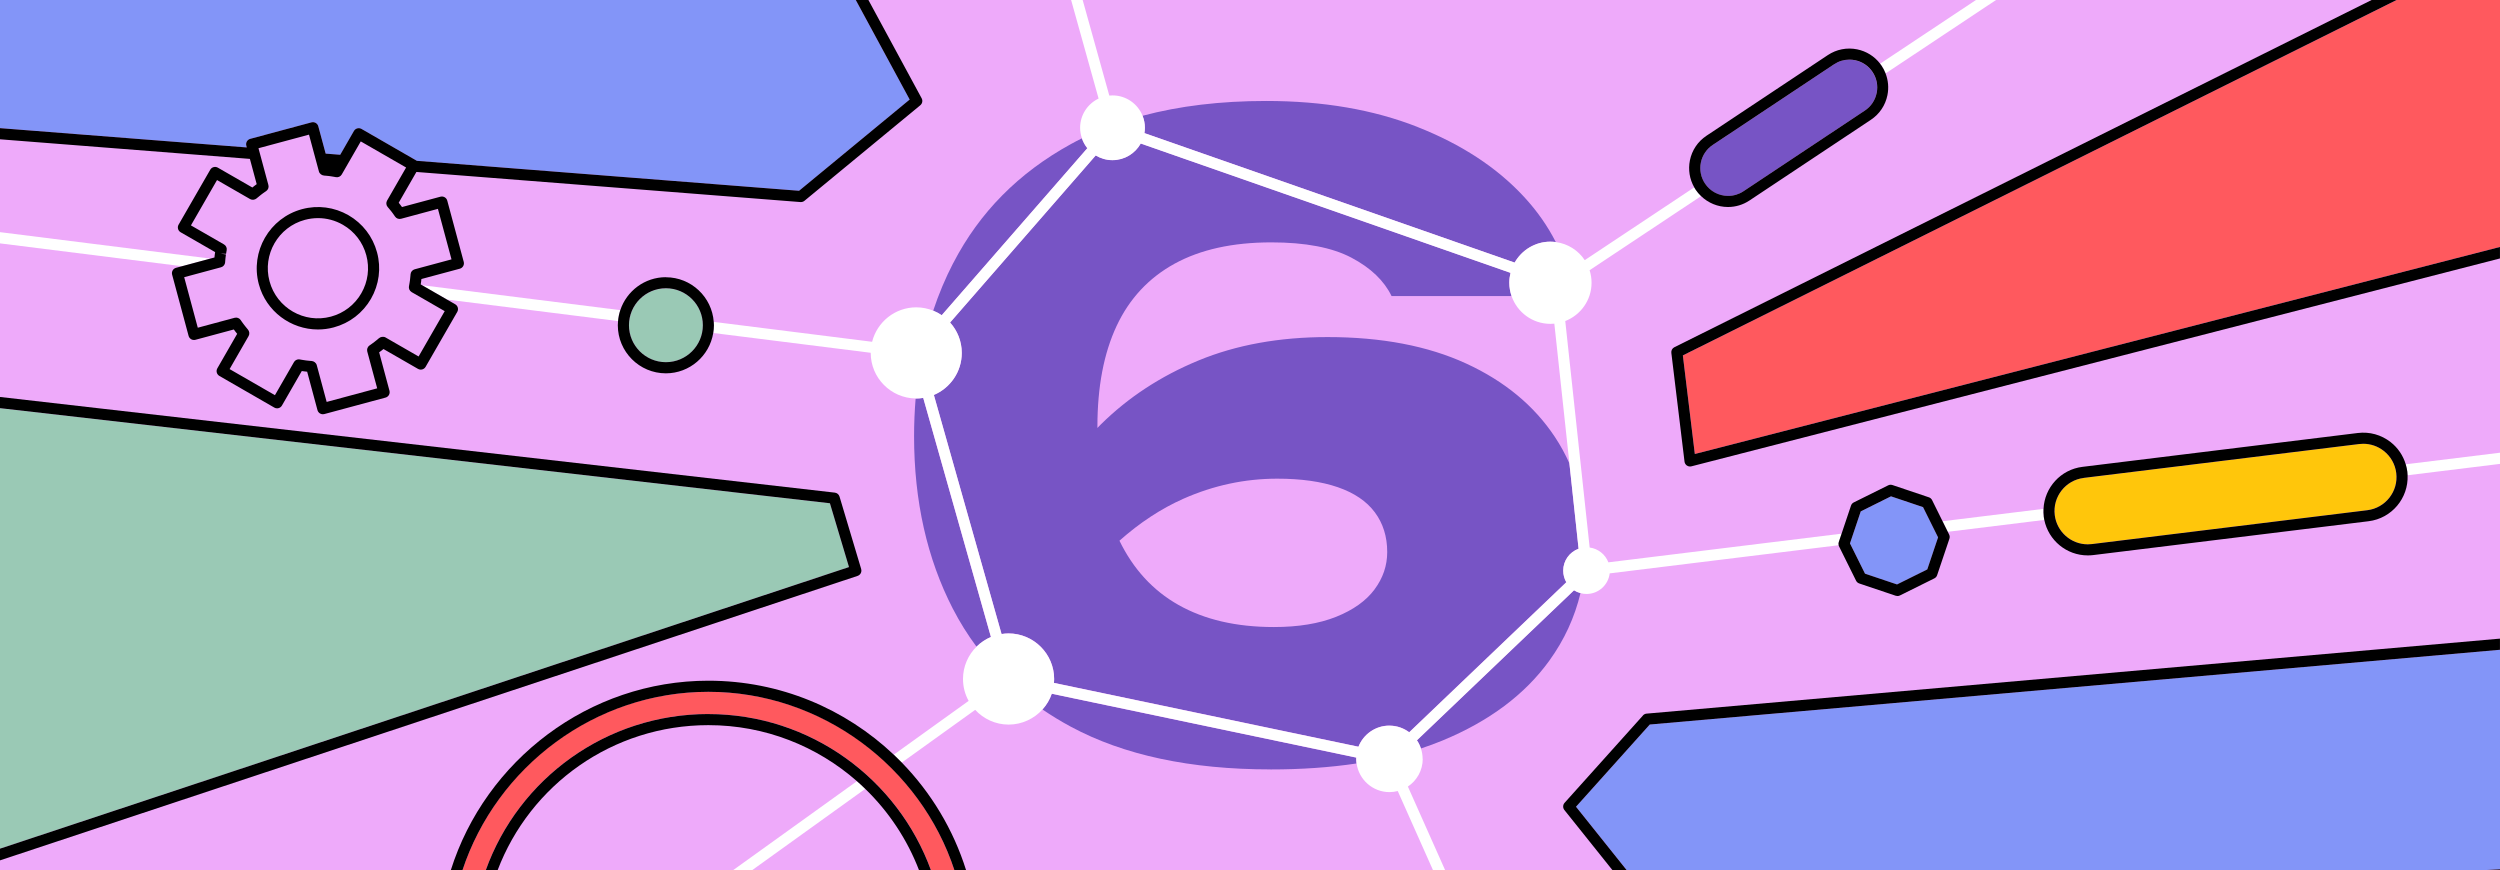
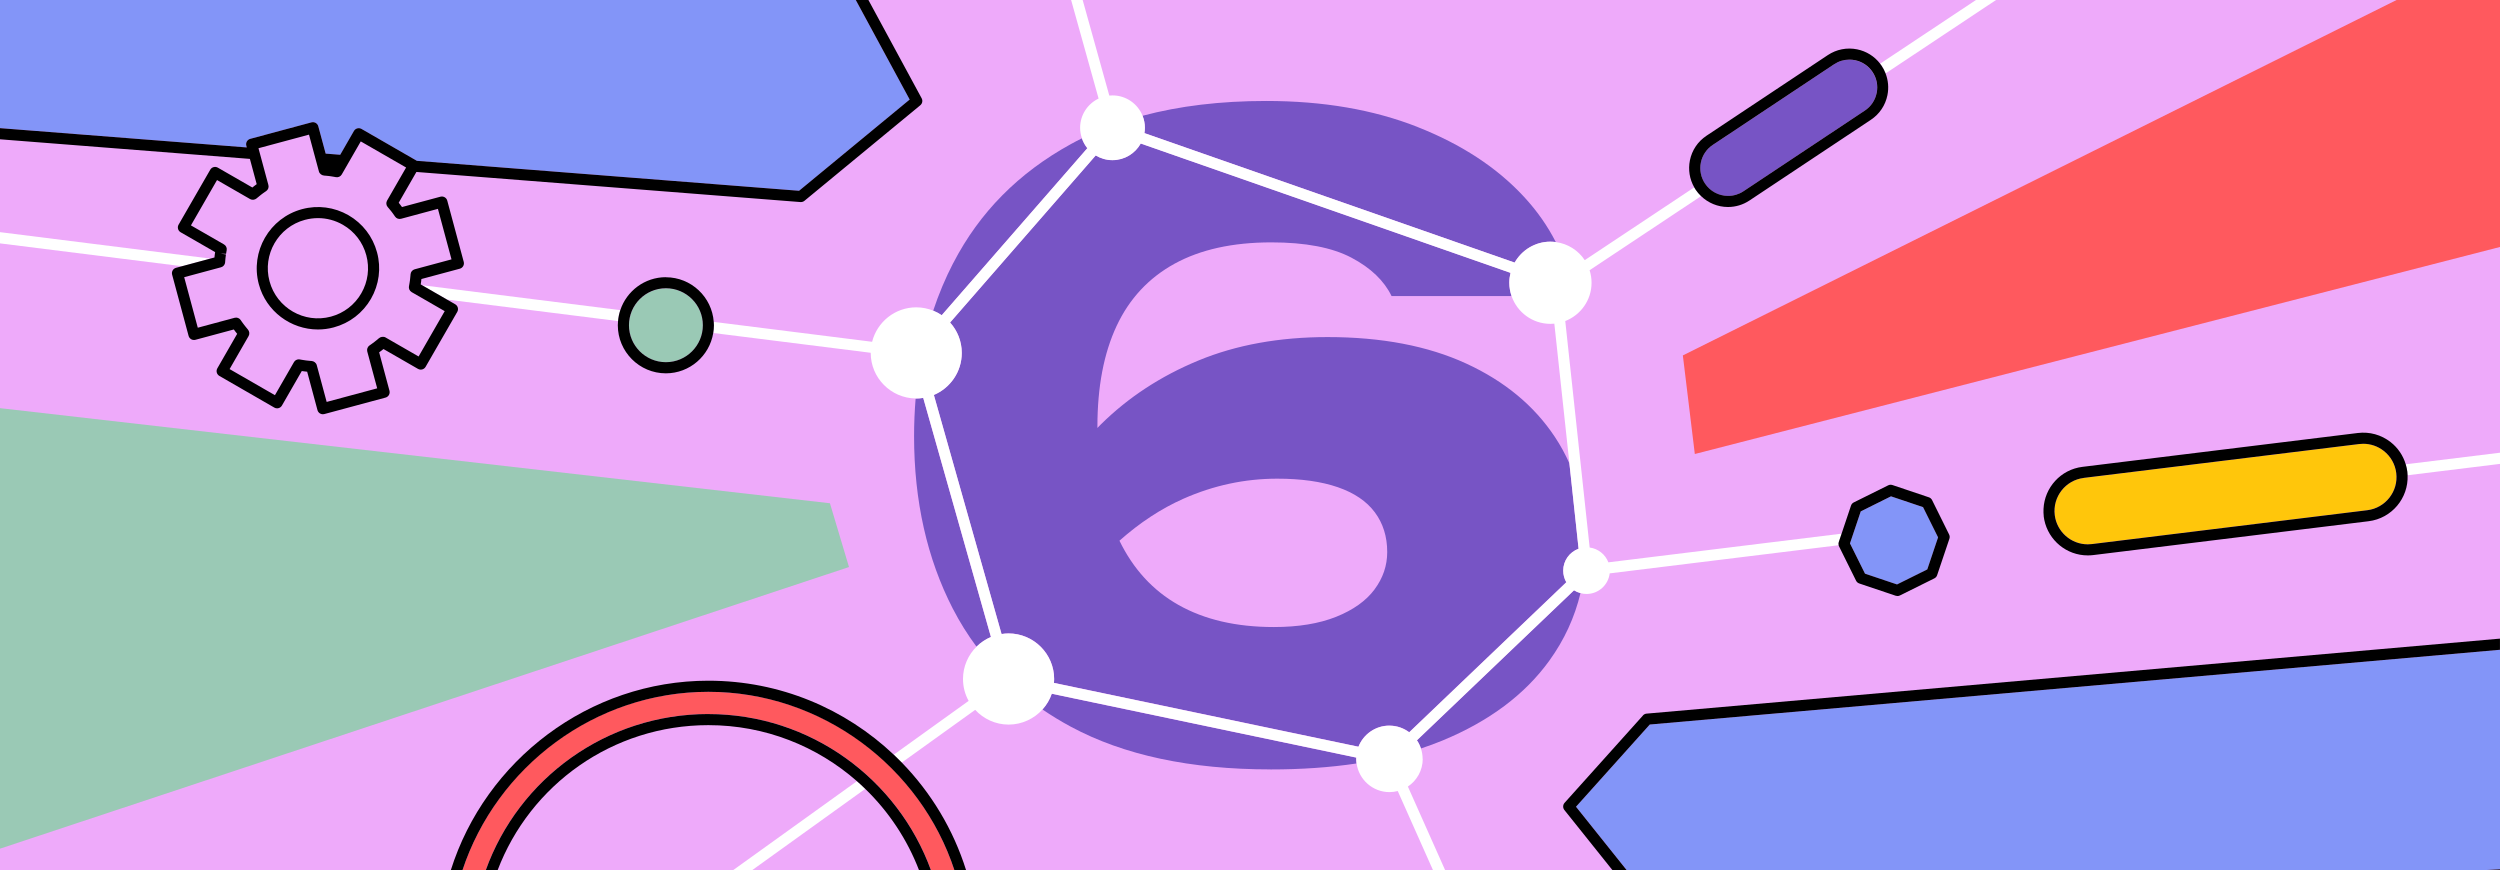
<svg xmlns="http://www.w3.org/2000/svg" id="Layer_2" viewBox="0 0 675 235">
  <defs>
    <style>
      .cls-1 {
        fill: #9ac9b5;
      }

      .cls-2 {
        fill: #7754c5;
      }

      .cls-3 {
        fill: #eeaafa;
      }

      .cls-4 {
        fill: #ff595e;
      }

      .cls-5 {
        fill: #fff;
      }

      .cls-6 {
        fill: #8395f8;
      }

      .cls-7 {
        fill: #ffc60b;
      }
    </style>
  </defs>
  <g id="Layer_3">
    <g>
      <rect class="cls-3" y="0" width="675" height="235" />
      <g>
        <path class="cls-2" d="M422.9,157.21c-.53-.92-.84-1.99-.84-3.14,0-2.72,1.74-5.04,4.15-5.92l-2.48-23.05c-1.11-2.48-2.41-4.86-3.93-7.15-5.6-8.44-13.58-15.04-23.94-19.8-10.36-4.76-22.83-7.14-37.41-7.14-13.05,0-24.67,2.11-34.88,6.33-10.21,4.22-18.99,9.98-26.36,17.27-.31.31-.61.63-.91.94,0-.12,0-.24,0-.37,0-10.74,1.73-19.8,5.18-27.17,3.45-7.37,8.67-12.97,15.65-16.81,6.98-3.83,15.69-5.76,26.13-5.76,9.21,0,16.42,1.38,21.64,4.14,5.22,2.76,8.82,6.22,10.82,10.36h32.41c-.4-1.14-.62-2.36-.62-3.63,0-.92.12-1.8.33-2.66l-99.84-34.92c-1.5,2.68-4.36,4.49-7.64,4.49-1.66,0-3.2-.47-4.52-1.27l-39.32,45.11c1.96,2.18,3.16,5.05,3.16,8.21,0,5.1-3.11,9.48-7.54,11.35l18.28,64.55c.62-.1,1.24-.16,1.88-.16,6.79,0,12.32,5.53,12.32,12.32,0,.35-.02.7-.05,1.04l82.21,17.23c1.31-3.33,4.56-5.7,8.35-5.7,2.01,0,3.86.67,5.36,1.79l42.42-40.51ZM371.11,159.17c-2.3,3.07-5.75,5.53-10.36,7.37s-10.21,2.76-16.81,2.76c-10.13,0-18.73-1.99-25.79-5.99-6.87-3.88-12.16-9.66-15.9-17.32,5.51-4.89,11.27-8.67,17.29-11.34,8.13-3.6,16.58-5.41,25.32-5.41,6.45,0,11.89.77,16.34,2.3,4.45,1.54,7.79,3.8,10.01,6.79,2.22,2.99,3.34,6.56,3.34,10.71,0,3.68-1.15,7.06-3.45,10.13Z" />
        <path class="cls-2" d="M257.38,71c-2.13,4.12-3.93,8.42-5.42,12.89.81.33,1.58.73,2.3,1.22l39.31-45.09c-.64-.79-1.14-1.68-1.47-2.66-1,.49-1.98,1-2.94,1.53-14.12,7.75-24.71,18.46-31.77,32.12Z" />
        <path class="cls-2" d="M257.27,164.35c1.87,3.63,4,7.04,6.39,10.25,1.11-1.1,2.42-1.98,3.88-2.6l-18.28-64.55c-.61.1-1.24.16-1.88.16-.05,0-.11,0-.16,0-.27,3.3-.42,6.68-.42,10.13,0,17.5,3.49,33.04,10.47,46.62Z" />
        <path class="cls-2" d="M382.74,34.28c-11.9-4.68-25.52-7.02-40.86-7.02-12.32,0-23.45,1.34-33.4,4,.4,1,.63,2.1.63,3.25,0,.49-.05.96-.13,1.43l99.96,34.96c1.91-3.37,5.52-5.65,9.66-5.65.49,0,.98.04,1.46.11-2.18-4.3-5.02-8.37-8.55-12.19-7.29-7.9-16.88-14.19-28.78-18.88Z" />
        <path class="cls-2" d="M343.03,207.75c8.34,0,16.08-.54,23.22-1.61-.06-.4-.09-.81-.09-1.23,0-.12.01-.23.02-.35l-82.22-17.24c-.54,1.59-1.4,3.02-2.5,4.24,2.44,1.66,5,3.22,7.7,4.67,14.27,7.67,32.23,11.51,53.87,11.51Z" />
        <path class="cls-2" d="M382.57,199.88c.46.67.82,1.42,1.08,2.21,2.02-.67,3.99-1.38,5.88-2.17,12.58-5.22,22.18-12.39,28.78-21.53,4.05-5.6,6.85-11.69,8.42-18.25-.63-.17-1.21-.43-1.75-.77l-42.41,40.5Z" />
        <polygon class="cls-1" points="229.23 153.1 224.08 135.88 0 110.2 0 229.14 229.23 153.1" />
-         <path d="M232.52,153.64l-5.85-19.57c-.17-.57-.67-.99-1.27-1.06L0,107.18v3.02l224.08,25.68,5.15,17.23L0,229.14v3.16l231.55-76.81c.77-.26,1.2-1.08.96-1.85Z" />
        <polygon class="cls-4" points="457.6 122.58 675 66.68 675 0 647.07 0 454.37 95.96 457.6 122.58" />
-         <path d="M457.6,122.58l-3.23-26.62L647.07,0h-6.73l-188.26,93.75c-.57.28-.9.89-.82,1.52l3.56,29.37c.05.43.29.81.64,1.06.25.17.55.26.85.26.12,0,.25-.02.37-.05l218.31-56.13v-3.1l-217.4,55.9Z" />
-         <path class="cls-5" d="M113.97,77.01l6.72,3.87,46.18,5.81c.09-1.02.3-2.01.61-2.95l-53.51-6.73Z" />
+         <path class="cls-5" d="M113.97,77.01l6.72,3.87,46.18,5.81c.09-1.02.3-2.01.61-2.95l-53.51-6.73" />
        <polygon class="cls-5" points="56.79 69.82 0 62.68 0 65.71 49.14 71.88 56.79 69.82" />
        <path class="cls-5" d="M231.37,210.92l-33.51,24.08h5.14l30.62-22.01c-.73-.71-1.48-1.4-2.25-2.08Z" />
        <path class="cls-5" d="M384.11,204.91c0-.99-.17-1.93-.46-2.82-.26-.79-.62-1.53-1.08-2.21l42.41-40.5c.53.34,1.12.6,1.75.77.52.14,1.07.22,1.64.22,3.22,0,5.88-2.43,6.25-5.56l61.81-7.6c-.07-.28-.07-.58.03-.86l.76-2.26-62.96,7.74c-.81-2.12-2.73-3.69-5.05-4l-6.59-61.15c4.15-1.61,7.1-5.63,7.1-10.34,0-1.18-.19-2.32-.53-3.38l30.12-20.02c-.54-.52-1.04-1.09-1.46-1.73-.14-.21-.26-.43-.38-.64l-29.59,19.67c-1.73-2.62-4.55-4.45-7.8-4.88-.48-.06-.96-.11-1.46-.11-4.14,0-7.75,2.28-9.66,5.65l-99.96-34.96c.08-.47.13-.94.13-1.43,0-1.15-.23-2.24-.63-3.25-1.29-3.22-4.44-5.5-8.12-5.5-.29,0-.58.02-.87.04l-7.19-25.8h-3.12l7.42,26.61c-2.95,1.41-4.99,4.41-4.99,7.89,0,1,.18,1.95.49,2.85.34.98.84,1.87,1.47,2.66l-39.31,45.09c-.72-.49-1.49-.89-2.3-1.22-1.42-.57-2.97-.9-4.59-.9-5.75,0-10.57,3.96-11.92,9.3l-42.73-5.37c.02.3.05.6.05.9,0,.72-.07,1.42-.19,2.1l42.49,5.34s0,.02,0,.04c0,6.73,5.44,12.21,12.15,12.3.05,0,.11,0,.16,0,.64,0,1.27-.06,1.88-.16l18.28,64.55c-1.46.61-2.77,1.5-3.88,2.6-2.26,2.23-3.67,5.33-3.67,8.75,0,2.14.55,4.16,1.52,5.91l-20.18,14.5c.74.7,1.46,1.41,2.17,2.13l19.78-14.21c2.25,2.44,5.46,3.98,9.04,3.98s6.89-1.59,9.15-4.1c1.1-1.22,1.96-2.66,2.5-4.24l82.22,17.24c0,.12-.02.23-.02.35,0,.42.04.82.09,1.23.6,4.37,4.35,7.75,8.88,7.75.77,0,1.51-.11,2.23-.29l9.54,21.41h3.28l-10.08-22.62c2.41-1.61,4.01-4.36,4.01-7.47ZM375.13,195.93c-3.79,0-7.03,2.37-8.35,5.7l-82.21-17.23c.03-.34.05-.69.05-1.04,0-6.79-5.53-12.32-12.32-12.32-.64,0-1.27.06-1.88.16l-18.28-64.55c4.42-1.87,7.54-6.25,7.54-11.35,0-3.16-1.2-6.03-3.16-8.21l39.32-45.11c1.32.8,2.87,1.27,4.52,1.27,3.28,0,6.14-1.81,7.64-4.49l99.84,34.92c-.21.85-.33,1.74-.33,2.66,0,1.27.23,2.49.62,3.63,1.51,4.34,5.63,7.47,10.48,7.47.36,0,.71-.02,1.06-.05l4.07,37.72,2.48,23.05c-2.42.88-4.15,3.2-4.15,5.92,0,1.14.31,2.21.84,3.14l-42.42,40.51c-1.5-1.12-3.35-1.79-5.36-1.79Z" />
        <path class="cls-5" d="M649.97,127.36c.04.32.06.64.07.96l24.96-3.07v-3.02l-25.46,3.13c.19.65.35,1.31.43,2Z" />
-         <path class="cls-5" d="M551.96,140.38c-.06-.31-.12-.63-.16-.95-.08-.69-.1-1.37-.06-2.04l-27.27,3.35,1.41,2.85,26.08-3.21Z" />
        <path class="cls-5" d="M508.09,17.8c.42.64.77,1.31,1.04,2.01l29.81-19.82h-5.42l-25.88,17.2c.15.2.31.39.44.6Z" />
        <path class="cls-3" d="M89.35,85.49c3.49-.94,6.4-3.18,8.21-6.31,1.8-3.13,2.28-6.78,1.34-10.27s-3.18-6.4-6.31-8.21c-2.08-1.2-4.39-1.81-6.73-1.81-1.18,0-2.37.16-3.54.47-7.2,1.94-11.49,9.38-9.55,16.58,1.94,7.2,9.37,11.49,16.58,9.55Z" />
        <path class="cls-1" d="M179.79,77.84c-5.5,0-9.97,4.48-9.97,9.98s4.47,9.98,9.97,9.98,9.98-4.48,9.98-9.98-4.47-9.98-9.98-9.98Z" />
        <path d="M179.79,74.84c-5.73,0-10.6,3.74-12.31,8.9-.31.94-.52,1.93-.61,2.95-.03.37-.06.75-.06,1.13,0,7.15,5.82,12.98,12.97,12.98,6.44,0,11.78-4.72,12.79-10.87.11-.69.19-1.39.19-2.1,0-.3-.02-.6-.05-.9-.47-6.73-6.08-12.07-12.93-12.07ZM179.79,97.79c-5.5,0-9.97-4.48-9.97-9.98s4.47-9.98,9.97-9.98,9.98,4.48,9.98,9.98-4.47,9.98-9.98,9.98Z" />
        <path class="cls-4" d="M191.26,192.79c27.62,0,51.21,17.62,60.12,42.21h6.33c-9.16-27.95-35.48-48.21-66.45-48.21s-57.17,20.19-66.41,48.21h6.28c8.93-24.85,32.62-42.21,60.12-42.21Z" />
        <path d="M191.26,192.79c-27.5,0-51.2,17.35-60.12,42.21h3.2c8.78-23.14,31.09-39.21,56.92-39.21,15.35,0,29.39,5.72,40.11,15.13.77.67,1.52,1.36,2.25,2.08,6.33,6.14,11.33,13.63,14.54,22.01h3.21c-8.91-24.59-32.49-42.21-60.12-42.21Z" />
        <path d="M241.32,203.77c-13.07-12.37-30.69-19.98-50.06-19.98-32.23,0-60.21,21.5-69.56,51.21h3.15c9.24-28.02,35.82-48.21,66.41-48.21s57.29,20.25,66.45,48.21h3.15c-3.46-11.05-9.48-20.99-17.37-29.1-.71-.73-1.43-1.44-2.17-2.13Z" />
        <polygon class="cls-6" points="512.19 157.81 520.37 153.75 523.28 145.1 519.22 136.93 510.57 134.02 502.4 138.07 499.49 146.72 503.55 154.9 512.19 157.81" />
        <path d="M496.42,147.21c.03.1.06.19.11.29l4.61,9.29c.18.36.49.63.87.75l9.83,3.31c.16.05.32.08.48.08.23,0,.46-.05.67-.16l9.29-4.61c.36-.18.63-.49.75-.87l3.31-9.83c.13-.38.1-.79-.08-1.15l-.36-.73-1.41-2.85-2.83-5.71c-.18-.36-.49-.63-.87-.75l-9.83-3.31c-.38-.13-.79-.1-1.15.08l-9.29,4.61c-.36.18-.63.49-.75.87l-2.54,7.56-.76,2.26c-.09.28-.1.58-.03.86ZM502.4,138.07l8.17-4.06,8.65,2.91,4.06,8.17-2.91,8.65-8.17,4.06-8.65-2.91-4.06-8.17,2.91-8.65Z" />
        <path class="cls-7" d="M563.7,146.97c.37,0,.74-.02,1.11-.07l74.35-9.14c4.92-.61,8.44-5.11,7.83-10.03-.29-2.39-1.5-4.52-3.39-6-1.6-1.25-3.53-1.91-5.52-1.91-.37,0-.74.02-1.12.07l-74.35,9.14c-4.92.61-8.44,5.11-7.83,10.03.55,4.51,4.39,7.9,8.92,7.9Z" />
        <path d="M551.8,139.43c.04.32.1.64.16.95,1.14,5.53,6.02,9.58,11.74,9.58.49,0,.99-.03,1.48-.09l74.35-9.14c6.24-.77,10.78-6.23,10.52-12.41-.01-.32-.03-.64-.07-.96-.08-.69-.24-1.35-.43-2-.71-2.36-2.11-4.45-4.09-6-2.53-1.97-5.67-2.84-8.85-2.45l-74.35,9.14c-5.88.72-10.24,5.61-10.51,11.33-.03.67-.02,1.35.06,2.04ZM562.61,129.03l74.35-9.14c.37-.05.75-.07,1.12-.07,2,0,3.92.66,5.52,1.91,1.89,1.48,3.1,3.61,3.39,6,.61,4.93-2.91,9.43-7.83,10.03l-74.35,9.14c-.37.05-.74.07-1.11.07-4.53,0-8.37-3.4-8.92-7.9-.61-4.93,2.91-9.43,7.83-10.03Z" />
        <polygon class="cls-6" points="675 234.72 675 175.43 445.45 195.61 425.52 217.81 439.26 235 669.46 235 675 234.72" />
        <path d="M443.61,193.17l-21.17,23.59c-.49.55-.51,1.37-.06,1.94l13.04,16.31h3.84l-13.74-17.19,19.92-22.2,229.55-20.18v-3.01l-230.41,20.25c-.38.03-.73.21-.99.49Z" />
        <polygon points="675 235 675 234.72 669.46 235 675 235" />
        <path class="cls-6" d="M0,34.6l66.64,5.22-.13-.48c-.22-.8.26-1.62,1.06-1.84l16.54-4.45c.79-.22,1.62.26,1.84,1.06l1.99,7.38,3.93.31,3.7-6.43c.41-.72,1.33-.96,2.05-.55l14.84,8.55s.04.04.07.06l103.23,8.09,29.86-24.63L231.06,0H0v34.6Z" />
        <path class="cls-2" d="M500.83,16.26c-.5-.1-1-.15-1.5-.15-1.46,0-2.89.43-4.14,1.26l-32.77,21.78c-1.67,1.11-2.8,2.8-3.2,4.77-.4,1.96,0,3.96,1.11,5.63,1.39,2.1,3.73,3.35,6.25,3.35,1.48,0,2.91-.43,4.14-1.25l32.77-21.78c1.67-1.11,2.8-2.8,3.2-4.76.4-1.96,0-3.96-1.11-5.63-1.11-1.67-2.8-2.81-4.76-3.2Z" />
        <path d="M507.64,17.2c-1.54-2-3.72-3.37-6.23-3.88-2.75-.55-5.55,0-7.89,1.55l-32.77,21.78c-2.34,1.55-3.93,3.92-4.48,6.67-.5,2.5-.08,5.04,1.16,7.24.12.22.24.43.38.64.42.64.92,1.21,1.46,1.73,1.94,1.87,4.53,2.96,7.29,2.96,2.07,0,4.08-.61,5.8-1.76l32.77-21.78c2.34-1.55,3.93-3.92,4.48-6.67.4-2,.21-4.02-.51-5.87-.27-.7-.61-1.37-1.04-2.01-.14-.21-.29-.41-.44-.6ZM506.7,25.1c-.4,1.96-1.53,3.66-3.2,4.76l-32.77,21.78c-1.23.82-2.67,1.25-4.14,1.25-2.52,0-4.86-1.25-6.25-3.35-1.11-1.67-1.5-3.67-1.11-5.63.4-1.96,1.53-3.66,3.2-4.77l32.77-21.78c1.25-.83,2.67-1.26,4.14-1.26.5,0,1,.05,1.5.15,1.96.4,3.66,1.53,4.76,3.2,1.11,1.67,1.5,3.67,1.11,5.63Z" />
        <path class="cls-3" d="M67.55,53.75l-8.93-5.14-7.05,12.24,8.93,5.14c.56.32.85.97.72,1.6l-.07.37c-.03.18-.06.37-.09.57l-1.51-.06,1.48.23c-.02.16-.05.32-.07.49-.02.17-.04.34-.06.5-.03.3-.06.52-.07.74l-.02.28s0,.1,0,.1c-.04.64-.49,1.18-1.11,1.35l-9.95,2.68,3.67,13.64,9.95-2.68c.62-.17,1.28.08,1.63.61l.21.31c.13.19.26.36.39.54.15.2.25.34.35.47.1.13.2.25.3.38.2.25.34.42.48.59l.21.25c.43.48.53,1.22.21,1.77l-5.14,8.93,12.24,7.05,5.14-8.93c.27-.47.77-.75,1.3-.75.1,0,.19,0,.29.03l.37.07c.21.04.42.07.64.1.26.04.42.07.59.09.18.02.35.04.53.06.27.03.49.05.71.07l.3.02c.64.04,1.26.49,1.42,1.11l2.68,9.95,13.64-3.67-2.68-9.95c-.17-.62.08-1.28.62-1.64l.31-.21c.18-.12.36-.26.54-.39.19-.14.33-.24.47-.35.13-.1.26-.21.39-.31,0,0,.08-.06.08-.06.17-.13.33-.27.5-.41l.21-.19c.48-.43,1.25-.55,1.81-.23l8.93,5.14,7.05-12.24-8.93-5.14c-.56-.32-.85-.96-.72-1.59,0,0,.02-.1.02-.1l.05-.27c.04-.22.07-.44.11-.66,0,0,0,0,0-.01.03-.19.06-.38.09-.57.02-.19.04-.38.06-.57.02-.22.05-.44.07-.66l.03-.37c.04-.64.48-1.19,1.11-1.36l9.95-2.68-3.67-13.64-9.95,2.68c-.62.17-1.28-.08-1.64-.62l-.21-.31c-.12-.18-.25-.36-.38-.53l-.08-.11c-.09-.12-.18-.24-.27-.36-.1-.13-.2-.25-.3-.37l-.07-.08c-.14-.17-.28-.34-.42-.51l-.24-.28c-.43-.48-.5-1.18-.17-1.74l5.14-8.93-12.24-7.05-5.14,8.93c-.32.56-.95.85-1.59.72l-.37-.07c-.21-.04-.43-.07-.65-.11-.24-.04-.41-.06-.58-.09-.16-.02-.33-.04-.49-.06-.31-.03-.53-.06-.75-.07l-.29-.02c-.64-.04-1.27-.49-1.44-1.11l-2.68-9.95-13.64,3.67,2.68,9.95c.17.62-.08,1.28-.61,1.63l-.32.21c-.16.11-.32.23-.48.34l-.15.11c-.12.09-.25.18-.37.28-.14.1-.27.21-.4.32-.23.18-.4.32-.57.47l-.25.22c-.48.42-1.21.52-1.77.2ZM81.54,56.46c4.26-1.15,8.72-.57,12.54,1.64,3.83,2.2,6.57,5.76,7.71,10.03,1.15,4.26.57,8.72-1.64,12.54-2.2,3.83-5.76,6.57-10.03,7.71-1.43.39-2.87.57-4.29.57-7.29,0-13.98-4.87-15.97-12.23-2.37-8.8,2.86-17.89,11.67-20.26Z" />
        <path d="M69.3,49.73s-.05.03-.07.05l-.09.07c-.14.1-.29.21-.43.32-.16.12-.31.24-.51.41-.02.02-.04.03-.06.05l-9.32-5.36c-.72-.41-1.63-.17-2.05.55l-8.55,14.84c-.2.34-.25.75-.15,1.14s.36.71.7.91l9.32,5.36s-.03.17-.03.17c-.03.19-.06.37-.08.55-.03.19-.05.39-.07.65,0,.03,0,.06,0,.08l-1.11.3-7.66,2.06-1.61.43c-.8.22-1.27,1.04-1.06,1.84l4.45,16.54c.1.38.36.71.7.91.34.2.75.25,1.14.15l10.38-2.79s.06.08.09.13c.11.16.23.31.35.47.11.15.23.29.41.51.02.02.03.04.05.06l-5.36,9.32c-.41.72-.17,1.63.55,2.05l14.84,8.55c.34.2.75.25,1.14.15.38-.1.71-.36.91-.7l5.36-9.32s.1.02.15.02c.19.03.38.06.57.08.2.03.4.05.65.07h.08s2.79,10.39,2.79,10.39c.1.38.36.71.7.91.23.13.49.2.75.2.13,0,.26-.02.39-.05l16.54-4.45c.8-.22,1.27-1.04,1.06-1.84l-2.79-10.38s.07-.05.11-.08c.16-.12.32-.23.48-.35.15-.12.3-.24.53-.42l.05-.04,9.32,5.36c.72.41,1.63.17,2.05-.55l8.55-14.84c.41-.72.17-1.63-.55-2.05l-2.21-1.27-6.72-3.87-.39-.23s0-.05.01-.08c.03-.21.07-.43.1-.65.03-.22.05-.43.07-.64,0-.03,0-.06,0-.08l10.38-2.79c.38-.1.71-.35.91-.7s.25-.75.15-1.14l-4.45-16.54c-.21-.8-1.04-1.27-1.84-1.06l-10.38,2.79s-.03-.05-.05-.07l-.08-.1c-.1-.14-.21-.28-.31-.42-.11-.15-.23-.29-.34-.43l-.06-.08s-.04-.04-.05-.06l4.78-8.31,103.7,8.13s.08,0,.12,0c.35,0,.68-.12.95-.34l31.28-25.8c.55-.46.71-1.24.37-1.87L234.47,0h-3.41l14.55,26.88-29.86,24.63-103.23-8.09s-.04-.04-.07-.06l-14.84-8.55c-.72-.41-1.63-.17-2.05.55l-3.7,6.43-3.93-.31-1.99-7.38c-.21-.8-1.04-1.27-1.84-1.06l-16.54,4.45c-.8.22-1.27,1.04-1.06,1.84l.13.48L0,34.6v3.01l67.47,5.29,1.84,6.83ZM90.2,44.68h0s-.03,0-.05,0h.05ZM69.57,53.33c.17-.14.34-.28.57-.47.13-.11.27-.21.4-.32.12-.1.25-.19.37-.28l.15-.11c.16-.12.32-.23.48-.34l.32-.21c.53-.36.78-1.01.61-1.63l-2.68-9.95,13.64-3.67,2.68,9.95c.17.62.79,1.07,1.44,1.11l.29.02c.22.02.44.04.75.07.17.02.33.04.49.06.17.02.34.05.58.09.22.03.44.07.65.11l.37.07c.64.13,1.27-.17,1.59-.72l5.14-8.93,12.24,7.05-5.14,8.93c-.32.56-.25,1.26.17,1.74l.24.28c.14.17.28.34.42.51l.07.08c.1.12.2.25.3.37.09.12.18.24.27.36l.08.11c.13.18.26.36.38.53l.21.31c.36.54,1.02.79,1.64.62l9.95-2.68,3.67,13.64-9.95,2.68c-.62.17-1.07.72-1.11,1.36l-.03.37c-.02.22-.04.44-.07.66-.02.19-.04.39-.06.57-.03.19-.06.38-.09.57,0,0,0,0,0,.01-.03.22-.07.44-.11.66l-.05.27s-.02.1-.02.1c-.12.63.17,1.27.72,1.59l8.93,5.14-7.05,12.24-8.93-5.14c-.56-.32-1.32-.19-1.81.23l-.21.19c-.16.14-.33.27-.5.41,0,0-.08.06-.08.06-.13.1-.26.21-.39.31-.14.11-.28.21-.47.35-.18.13-.36.26-.54.39l-.31.21c-.54.36-.78,1.02-.62,1.64l2.68,9.95-13.64,3.67-2.68-9.95c-.17-.62-.78-1.07-1.42-1.11l-.3-.02c-.22-.02-.44-.04-.71-.07-.18-.02-.35-.04-.53-.06-.17-.02-.33-.05-.59-.09-.21-.03-.43-.07-.64-.1l-.37-.07c-.1-.02-.19-.03-.29-.03-.53,0-1.03.28-1.3.75l-5.14,8.93-12.24-7.05,5.14-8.93c.32-.56.22-1.29-.21-1.77l-.21-.25c-.14-.17-.28-.34-.48-.59-.1-.13-.2-.25-.3-.38-.1-.13-.2-.27-.35-.47-.13-.18-.26-.36-.39-.54l-.21-.31c-.36-.53-1.02-.78-1.63-.61l-9.95,2.68-3.67-13.64,9.95-2.68c.62-.17,1.06-.71,1.11-1.35,0,0,0-.1,0-.1l.02-.28c.02-.22.04-.44.07-.74.02-.17.03-.33.06-.5.02-.16.05-.32.07-.49l-1.48-.23h0,0l1.51.06c.03-.19.06-.38.09-.57l.07-.37c.13-.63-.16-1.28-.72-1.6l-8.93-5.14,7.05-12.24,8.93,5.14c.56.32,1.29.22,1.77-.2l.25-.22Z" />
        <path d="M85.84,88.96c1.42,0,2.86-.18,4.29-.57,4.26-1.15,7.82-3.89,10.03-7.71,2.2-3.83,2.79-8.28,1.64-12.54-1.15-4.26-3.89-7.82-7.71-10.03-3.83-2.2-8.28-2.78-12.54-1.64-8.8,2.37-14.03,11.46-11.67,20.26,1.98,7.37,8.68,12.23,15.97,12.23ZM82.32,59.36c1.17-.31,2.36-.47,3.54-.47,2.34,0,4.65.61,6.73,1.81,3.13,1.8,5.37,4.72,6.31,8.21s.46,7.14-1.34,10.27c-1.8,3.13-4.72,5.37-8.21,6.31-7.21,1.94-14.64-2.34-16.58-9.55-1.94-7.2,2.34-14.64,9.55-16.58Z" />
      </g>
    </g>
  </g>
</svg>